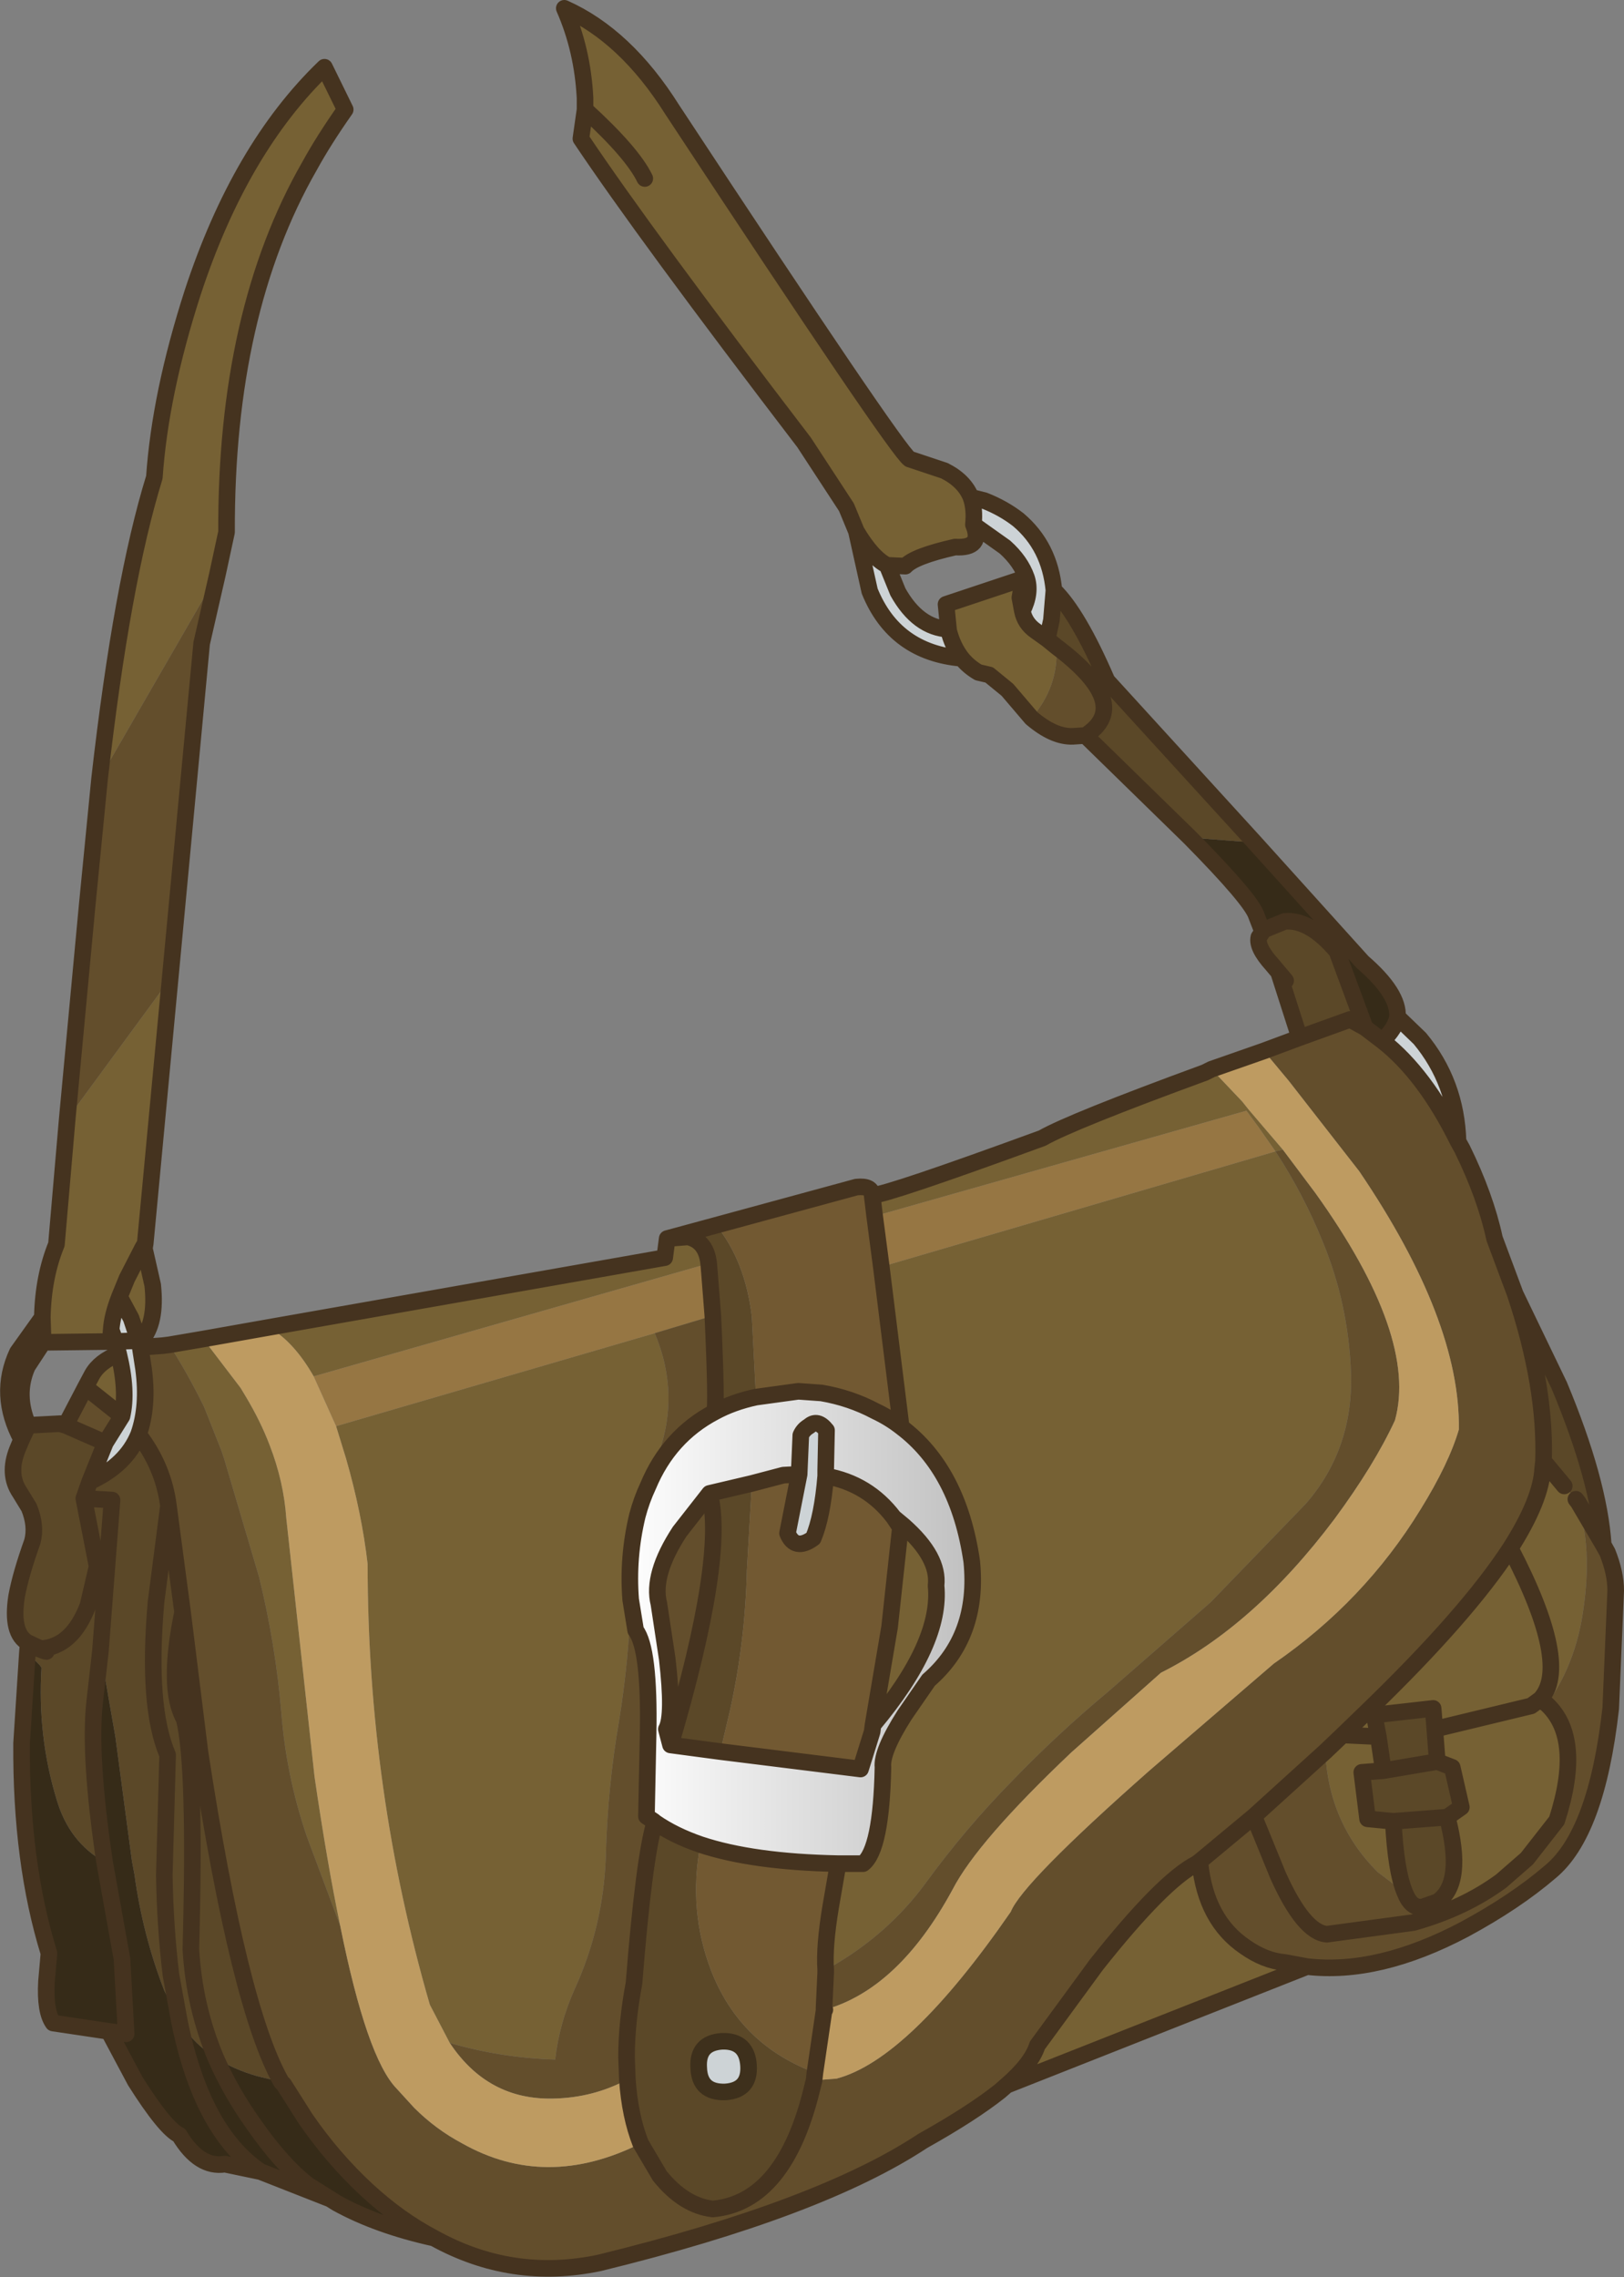
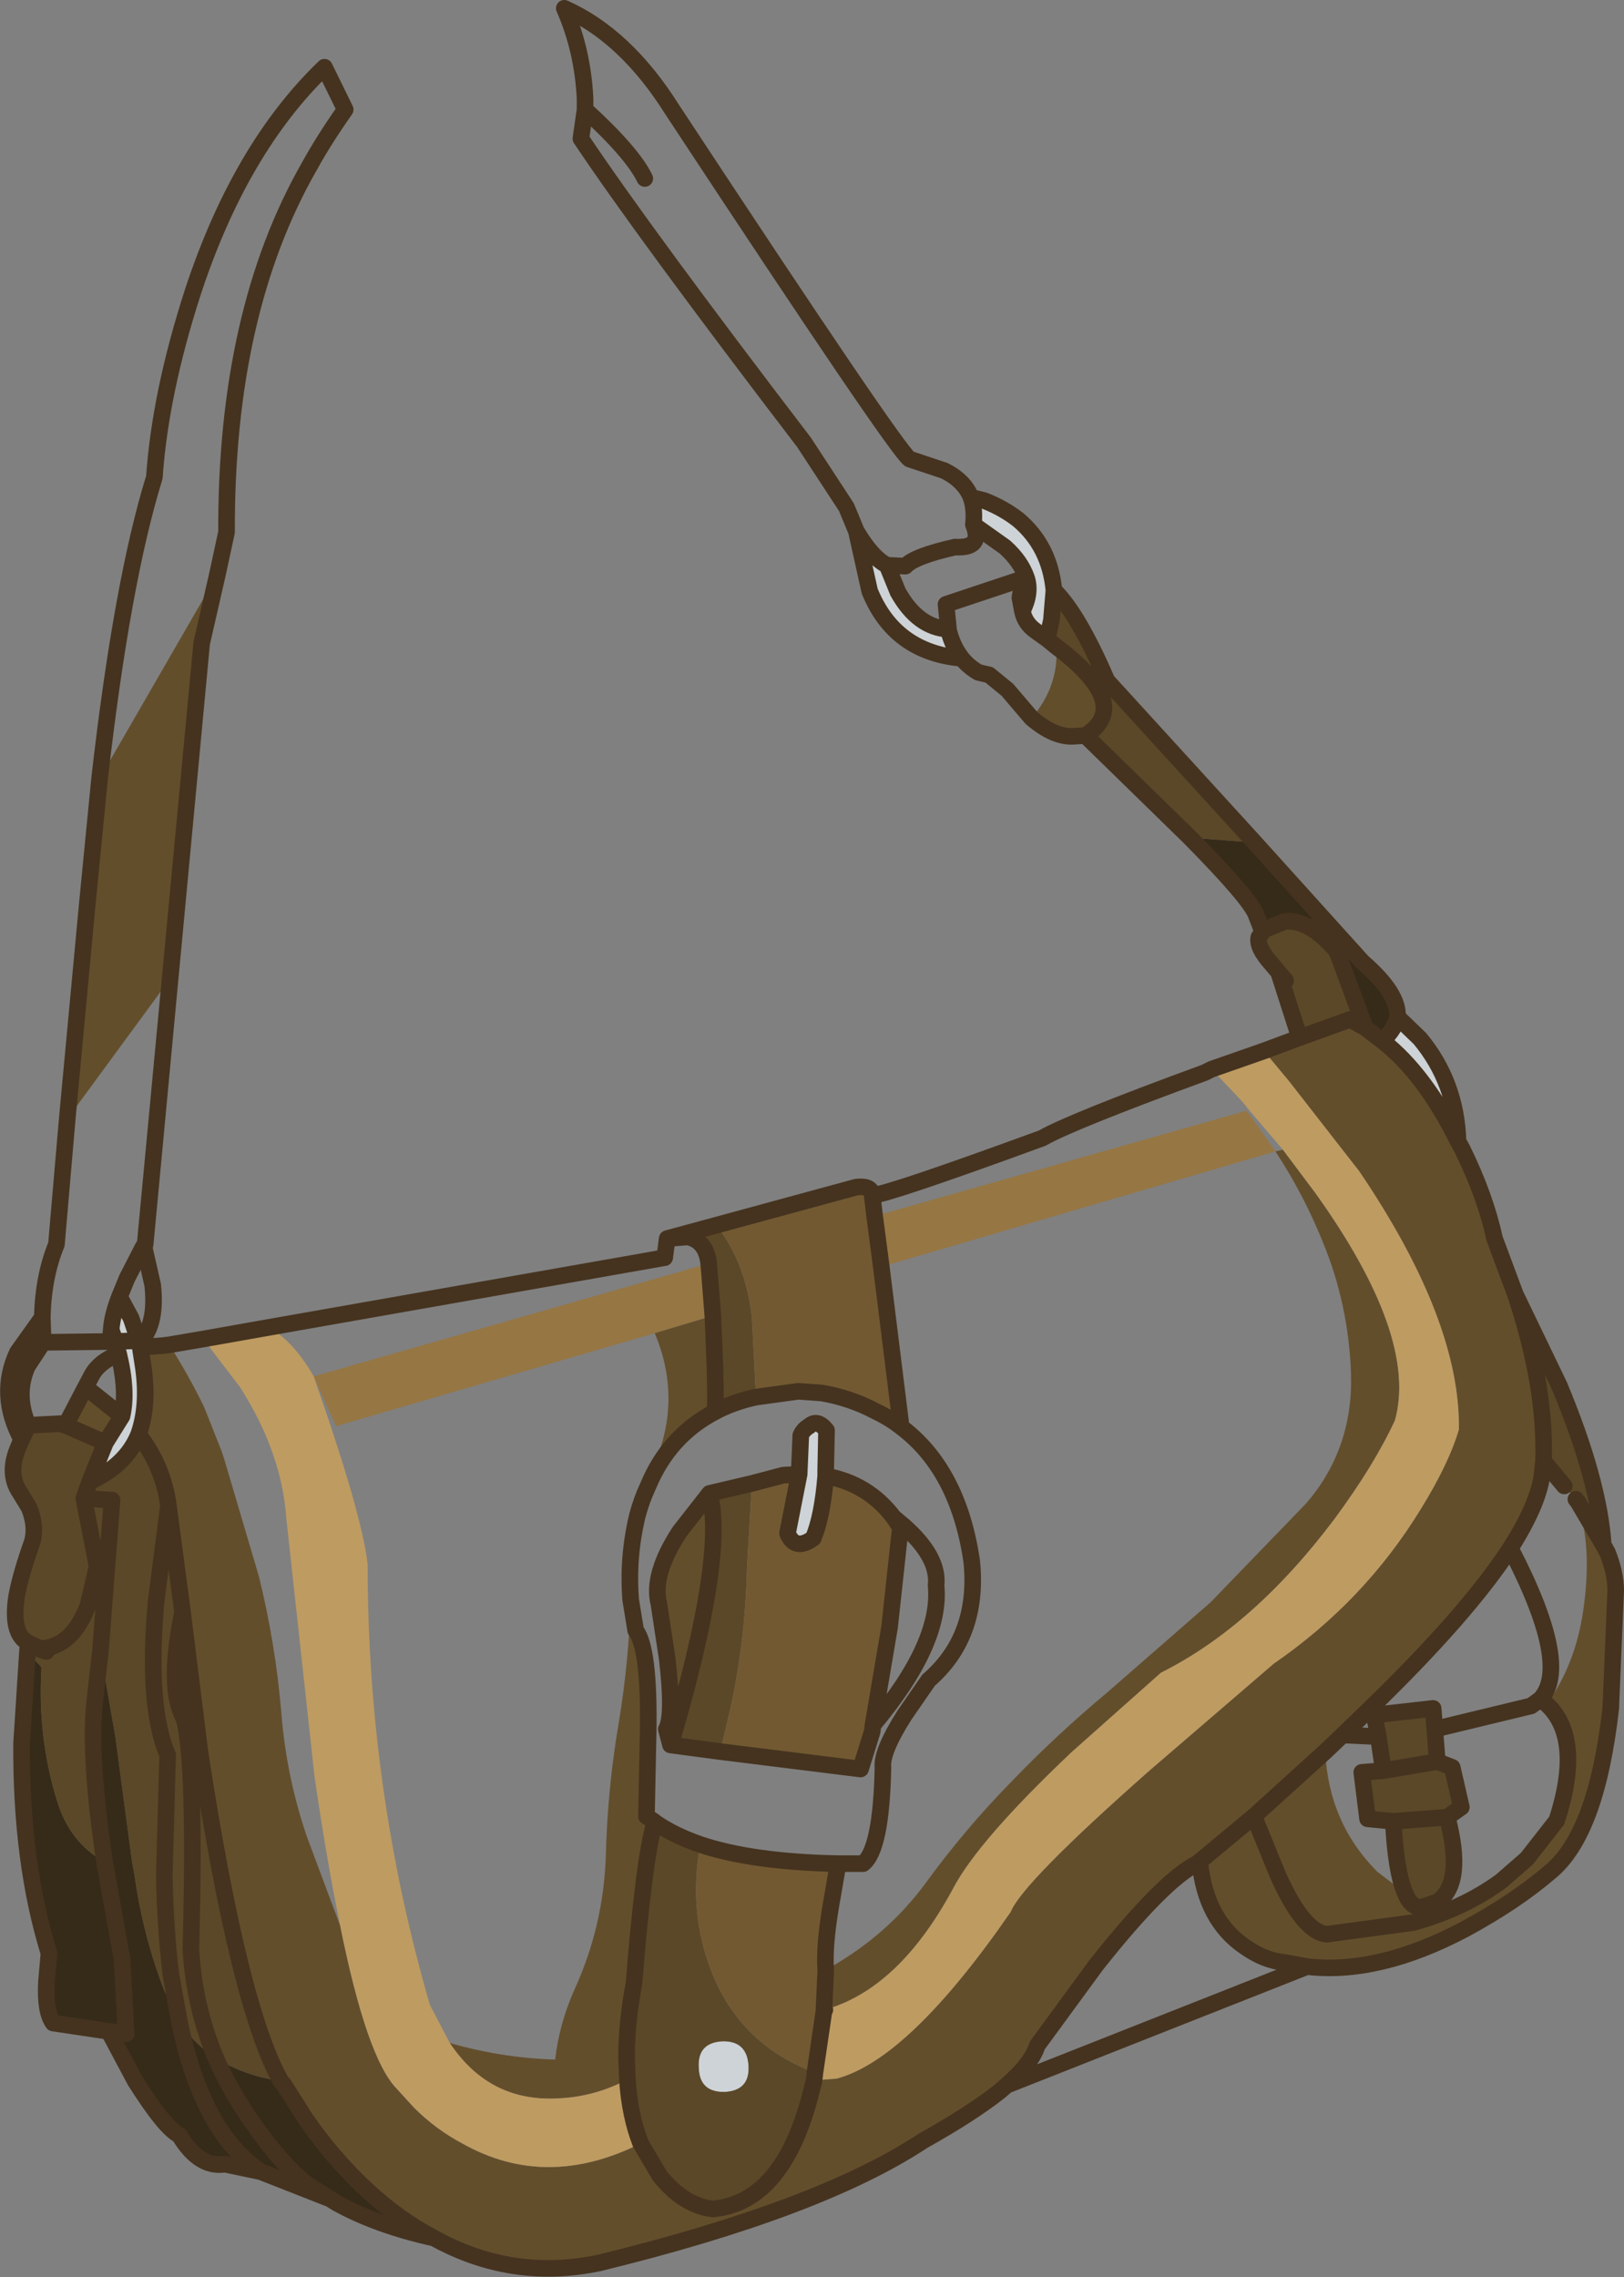
<svg xmlns="http://www.w3.org/2000/svg" height="137.15px" width="97.85px">
  <rect width="100%" height="100%" fill="#808080" stroke="none" />
  <g transform="matrix(1.0, 0.0, 0.0, 1.0, 0.5, 0.5)">
-     <path d="M51.1 31.5 L50.5 30.05 47.95 26.15 Q38.35 13.6 34.5 7.85 L34.75 6.1 34.75 5.4 Q34.6 2.5 33.5 0.0 37.2 1.65 40.0 6.1 53.5 26.6 54.3 27.15 L56.4 27.85 Q57.6 28.45 58.0 29.45 58.25 30.15 58.15 31.1 58.75 32.55 57.05 32.45 54.6 33.0 54.05 33.6 L52.95 33.55 Q52.05 33.1 51.1 31.5 M78.25 117.95 L60.15 125.1 Q61.65 123.8 62.0 122.7 L65.55 117.85 Q69.55 112.8 71.6 111.75 L71.8 111.7 Q72.15 115.15 74.5 116.75 75.7 117.6 76.9 117.7 L78.25 117.95 M2.05 78.85 Q2.1 76.4 2.9 74.45 L3.55 66.9 9.75 58.45 8.25 74.4 8.1 74.65 8.2 74.7 8.7 76.9 Q8.95 79.2 8.0 80.25 L7.85 80.25 7.4 78.9 6.7 77.6 Q6.25 78.75 6.2 79.6 6.15 79.95 6.25 80.3 L2.1 80.35 2.05 78.85 M5.5 46.4 Q6.85 34.55 8.8 28.25 9.15 23.2 11.1 17.15 13.95 8.45 19.05 3.55 L20.3 6.1 Q19.0 7.95 18.15 9.5 13.1 18.3 13.15 31.55 L12.6 34.1 5.5 46.4 M9.7 80.5 L11.75 80.15 14.0 83.1 14.3 83.6 Q15.2 85.1 15.75 86.55 16.6 88.75 16.75 90.95 L18.45 106.5 Q19.2 111.65 20.0 115.5 L18.0 110.15 Q16.75 106.5 16.45 102.65 16.1 98.5 15.1 94.45 L13.0 87.35 12.85 86.9 11.8 84.25 Q10.85 82.3 9.7 80.5 M15.7 79.45 L39.55 75.25 39.7 74.1 40.95 74.0 Q42.05 74.25 42.2 75.6 L18.4 82.4 Q17.2 80.3 15.7 79.45 M52.05 71.5 Q53.0 71.45 62.3 68.05 64.05 67.05 72.1 64.1 L72.5 63.9 74.35 65.85 74.75 66.35 76.8 68.75 76.35 68.85 Q78.05 71.45 79.2 74.3 80.75 78.05 80.9 82.2 81.05 86.75 78.2 90.05 L72.45 96.0 66.2 101.45 Q63.2 103.95 60.5 106.75 57.65 109.65 55.25 112.95 53.0 116.0 49.6 117.95 L49.25 118.15 Q49.15 116.75 49.55 114.35 L50.0 111.75 51.5 111.75 Q52.6 110.9 52.7 105.95 52.6 105.0 54.0 102.8 L55.45 100.7 Q58.5 98.05 58.05 93.55 57.25 88.05 53.8 85.45 L52.6 75.8 76.35 68.85 75.3 67.35 74.6 66.4 52.2 72.75 52.05 71.5 M61.65 42.75 L60.2 41.05 59.1 40.15 58.45 40.0 Q57.85 39.65 57.45 39.15 56.9 38.45 56.65 37.45 L56.65 37.4 56.5 35.9 61.15 34.35 60.95 35.5 61.1 36.3 Q61.25 37.05 61.9 37.5 L62.6 38.0 63.15 38.45 Q63.3 40.85 61.65 42.75 M93.75 89.0 L94.45 89.8 94.6 90.0 94.55 90.0 Q95.45 92.7 94.9 96.45 94.45 99.7 92.7 102.15 L92.3 101.85 Q94.2 99.85 90.5 92.75 94.2 99.85 92.3 101.85 L92.7 102.15 Q94.9 104.2 93.3 109.15 L91.5 111.45 89.95 112.8 89.9 112.75 Q87.9 114.2 86.1 114.05 87.75 112.95 86.7 108.95 L87.55 108.35 87.0 105.95 86.1 105.6 85.95 103.65 91.75 102.25 92.3 101.85 91.75 102.25 85.95 103.65 85.85 102.4 82.3 102.8 82.55 104.1 82.85 106.15 81.55 106.25 81.9 109.05 83.45 109.2 Q83.6 112.2 84.15 113.5 L82.5 112.25 Q79.55 109.3 79.35 105.0 L80.4 104.0 81.9 102.55 Q87.9 96.75 90.5 92.75 92.35 89.85 92.45 87.95 L92.5 87.5 93.75 89.0 M38.55 89.0 Q38.15 89.85 37.9 90.8 37.3 93.3 37.5 95.85 37.4 99.45 36.8 103.15 36.1 107.2 36.0 111.35 35.85 115.5 34.15 119.25 33.2 121.35 32.95 123.55 29.7 123.45 26.6 122.55 L25.4 120.25 Q21.65 107.35 21.65 93.7 21.3 90.65 20.35 87.35 L19.75 85.4 38.95 79.8 Q40.55 83.6 39.05 87.4 L38.55 89.0 M53.95 91.4 Q56.1 93.3 55.9 95.0 56.25 98.45 52.1 103.4 L53.1 97.5 53.75 91.5 53.95 91.4 M80.4 104.0 L82.55 104.1 80.4 104.0 M6.65 81.05 Q7.2 83.3 6.85 84.8 L4.65 83.05 5.05 82.3 Q5.5 81.5 6.65 81.05 M6.7 77.6 L7.15 76.5 8.1 74.65 7.15 76.5 6.7 77.6 M16.45 124.9 L16.6 124.95 16.6 125.05 16.45 124.9 M38.35 10.25 Q37.6 8.7 34.75 6.1 37.6 8.7 38.35 10.25" fill="#766134" fill-rule="evenodd" stroke="none" />
    <path d="M58.0 29.45 L58.8 29.65 Q59.95 30.1 60.85 30.8 62.75 32.4 63.0 35.05 L62.85 36.85 62.6 38.0 61.9 37.5 Q61.25 37.05 61.1 36.3 61.65 35.2 61.35 34.3 61.0 33.3 60.05 32.45 L58.15 31.1 Q58.25 30.15 58.0 29.45 M83.7 60.75 L85.05 62.05 Q87.25 64.7 87.35 68.25 85.35 64.2 82.8 62.2 83.6 61.4 83.7 60.75 M7.85 80.25 L7.95 80.65 8.15 81.95 Q8.45 84.2 7.85 85.9 7.1 87.75 4.9 88.75 L5.85 86.4 6.85 84.8 Q7.2 83.3 6.65 81.05 L6.45 80.3 6.2 79.6 Q6.25 78.75 6.7 77.6 L7.4 78.9 7.85 80.25 6.45 80.3 7.85 80.25 M57.45 39.15 Q53.4 38.8 51.9 35.1 L51.1 31.5 Q52.05 33.1 52.95 33.55 L53.6 35.15 Q54.8 37.3 56.65 37.4 L56.65 37.45 Q56.9 38.45 57.45 39.15 M47.65 88.3 L47.75 85.95 Q47.9 85.6 48.25 85.4 48.75 84.95 49.3 85.65 L49.25 88.05 49.25 88.4 Q49.05 90.85 48.5 92.15 47.4 92.95 46.95 91.85 L47.65 88.3 M44.6 123.9 Q44.7 125.4 43.2 125.5 41.65 125.55 41.6 124.05 41.5 122.55 43.0 122.45 44.5 122.4 44.6 123.9" fill="#cdd3d6" fill-rule="evenodd" stroke="none" />
    <path d="M63.0 35.05 Q64.45 36.45 66.2 40.5 L75.1 50.25 71.2 49.95 64.9 43.8 Q67.8 41.95 63.15 38.45 L62.6 38.0 62.85 36.85 63.0 35.05 M90.8 77.45 L93.45 82.95 Q95.85 88.7 96.1 92.55 L94.6 90.0 94.45 89.8 93.75 89.0 92.5 87.5 Q92.65 83.0 90.8 77.45 M1.15 99.05 L1.2 98.45 Q0.15 97.9 0.5 95.65 0.75 94.3 1.45 92.35 1.7 91.4 1.25 90.3 L0.7 89.4 Q-0.05 88.3 0.55 86.8 L0.8 86.2 1.2 85.35 3.1 85.25 3.45 85.35 5.85 86.4 4.9 88.75 Q7.1 87.75 7.85 85.9 9.35 87.85 9.65 90.2 L10.5 96.6 11.55 105.05 Q13.9 120.4 16.45 124.9 L15.0 124.55 Q13.6 124.15 12.5 123.45 11.1 122.55 10.3 121.2 L9.4 119.4 Q8.1 116.05 7.6 112.4 L7.45 111.6 6.45 104.1 5.55 98.95 6.25 89.85 4.55 89.75 6.25 89.85 5.55 98.95 5.2 102.05 Q4.85 105.25 5.8 111.65 3.65 110.45 2.9 107.85 1.75 104.05 2.0 99.95 L1.9 99.8 1.15 99.05 M39.7 74.1 L42.65 73.3 Q44.4 75.45 44.8 78.8 L45.05 83.65 Q43.65 83.95 42.55 84.55 42.7 84.2 42.45 78.75 L42.25 76.2 42.2 75.6 Q42.05 74.25 40.95 74.0 L39.7 74.1 M77.8 62.0 L76.55 58.1 Q77.55 59.25 76.15 57.6 75.2 56.55 75.35 55.95 L75.55 55.65 75.55 55.55 76.9 55.0 Q78.4 54.85 80.05 56.8 L81.75 61.4 80.85 60.9 77.8 62.0 M48.6 124.35 L48.55 124.8 48.45 125.2 Q46.8 132.15 42.45 132.55 40.7 132.35 39.25 130.55 L38.1 128.6 Q37.45 126.95 37.3 124.75 L37.25 123.4 Q37.25 121.35 37.7 118.95 38.3 111.4 38.95 109.25 40.1 110.05 41.7 110.6 40.95 114.55 42.35 118.2 43.95 122.3 47.9 124.05 L48.6 124.35 M42.25 89.45 L44.8 88.85 44.5 94.1 Q44.4 98.35 43.5 102.45 L42.9 105.0 39.9 104.6 Q43.25 93.25 42.25 89.45 M44.6 123.9 Q44.5 122.4 43.0 122.45 41.5 122.55 41.6 124.05 41.65 125.55 43.2 125.5 44.7 125.4 44.6 123.9 M86.1 114.05 L85.25 114.35 Q84.55 114.5 84.15 113.5 83.6 112.2 83.45 109.2 L81.9 109.05 81.55 106.25 82.85 106.15 82.55 104.1 82.3 102.8 85.85 102.4 85.95 103.65 86.1 105.6 87.0 105.95 87.55 108.35 86.7 108.95 Q87.75 112.95 86.1 114.05 M82.85 106.15 L86.1 105.6 82.85 106.15 M86.7 108.95 L83.45 109.2 86.7 108.95 M4.9 88.75 L4.55 89.75 5.35 93.85 4.8 96.2 Q3.85 98.7 1.95 98.8 L1.2 98.45 1.95 98.8 Q3.85 98.7 4.8 96.2 L5.35 93.85 4.55 89.75 4.9 88.75 M9.65 90.2 L8.9 96.0 Q8.35 102.3 9.6 105.2 L9.4 112.45 Q9.45 115.55 9.8 118.45 L10.3 121.2 9.8 118.45 Q9.45 115.55 9.4 112.45 L9.6 105.2 Q8.35 102.3 8.9 96.0 L9.65 90.2 M1.95 98.8 L1.8 98.8 Q2.7 99.15 1.95 98.8 M10.5 96.6 Q9.55 101.2 10.6 103.05 11.3 105.85 11.0 116.9 11.2 120.35 12.5 123.45 11.2 120.35 11.0 116.9 11.3 105.85 10.6 103.05 9.55 101.2 10.5 96.6" fill="#5b4828" fill-rule="evenodd" stroke="none" />
    <path d="M52.2 72.75 L74.6 66.4 75.3 67.35 76.35 68.85 52.6 75.8 52.2 72.75 M42.2 75.6 L42.25 76.2 42.45 78.75 38.95 79.8 19.75 85.4 18.4 82.4 42.2 75.6" fill="#967643" fill-rule="evenodd" stroke="none" />
    <path d="M87.35 68.25 L87.6 68.7 Q89.0 71.55 89.55 74.1 L90.8 77.45 Q92.65 83.0 92.5 87.5 L92.45 87.95 Q92.35 89.85 90.5 92.75 87.9 96.75 81.9 102.55 L80.4 104.0 79.35 105.0 Q79.55 109.3 82.5 112.25 L84.15 113.5 Q84.55 114.5 85.25 114.35 L86.1 114.05 Q87.9 114.2 89.9 112.75 L89.95 112.8 Q87.7 114.45 84.65 115.3 L79.45 116.0 Q78.05 115.9 76.5 112.45 L75.05 108.9 79.35 105.0 75.05 108.9 76.5 112.45 Q78.05 115.9 79.45 116.0 L84.65 115.3 Q87.7 114.45 89.95 112.8 L91.5 111.45 93.3 109.15 Q94.9 104.2 92.7 102.15 94.45 99.7 94.9 96.45 95.45 92.7 94.55 90.0 L94.6 90.0 96.1 92.55 96.35 93.0 Q96.85 94.25 96.85 95.3 L96.55 102.4 Q95.7 109.95 92.9 112.25 90.8 114.05 87.75 115.7 82.55 118.45 78.25 117.95 L76.9 117.7 Q75.7 117.6 74.5 116.75 72.15 115.15 71.8 111.7 L71.8 111.6 71.6 111.75 Q69.55 112.8 65.55 117.85 L62.0 122.7 Q61.65 123.8 60.15 125.1 L59.75 125.45 Q58.05 126.8 55.1 128.45 48.9 132.55 35.6 135.8 30.35 136.9 25.65 134.3 23.55 133.2 21.6 131.4 19.55 129.5 17.9 127.1 L16.6 125.05 16.6 124.95 16.45 124.9 Q13.9 120.4 11.55 105.05 L10.5 96.6 9.65 90.2 Q9.35 87.85 7.85 85.9 8.45 84.2 8.15 81.95 L7.95 80.65 9.3 80.55 9.7 80.5 Q10.85 82.3 11.8 84.25 L12.85 86.9 13.0 87.35 15.1 94.45 Q16.1 98.5 16.45 102.65 16.75 106.5 18.0 110.15 L20.0 115.5 Q21.6 123.45 23.4 125.3 L24.45 126.45 Q25.75 127.75 27.35 128.6 32.4 131.45 38.1 128.6 L39.25 130.55 Q40.7 132.35 42.45 132.55 46.8 132.15 48.45 125.2 L48.55 124.8 49.9 124.7 Q54.25 123.55 60.4 114.65 61.1 112.9 68.75 106.15 L76.25 99.7 Q81.7 95.95 85.1 90.4 86.8 87.65 87.4 85.6 87.5 79.05 81.4 70.05 L77.15 64.6 75.65 62.8 77.8 62.0 80.85 60.9 81.75 61.4 82.8 62.2 Q85.35 64.2 87.35 68.25 M3.55 66.9 L4.75 54.05 5.5 46.4 12.6 34.1 11.65 38.25 9.75 58.45 3.55 66.9 M64.9 43.8 L64.15 43.85 Q63.0 43.9 61.65 42.75 63.3 40.85 63.15 38.45 67.8 41.95 64.9 43.8 M49.25 118.15 L49.6 117.95 Q53.0 116.0 55.25 112.95 57.65 109.65 60.5 106.75 63.2 103.95 66.2 101.45 L72.45 96.0 78.2 90.05 Q81.05 86.75 80.9 82.2 80.75 78.05 79.2 74.3 78.05 71.45 76.35 68.85 L76.8 68.75 78.75 71.35 Q84.95 80.0 83.55 85.05 82.3 87.75 79.9 91.0 75.05 97.45 69.45 100.25 L64.05 105.05 Q58.4 110.4 56.9 113.3 53.65 119.3 49.2 120.55 L49.15 120.45 49.25 118.3 49.25 118.15 M42.45 78.75 Q42.7 84.2 42.55 84.55 39.8 86.0 38.55 89.0 L39.05 87.4 Q40.55 83.6 38.95 79.8 L42.45 78.75 M26.6 122.55 Q29.7 123.45 32.95 123.55 33.2 121.35 34.15 119.25 35.85 115.5 36.0 111.35 36.1 107.2 36.8 103.15 37.4 99.45 37.5 95.85 L37.8 97.7 Q38.65 98.8 38.55 103.95 L38.45 108.9 38.9 109.2 38.95 109.25 Q38.3 111.4 37.7 118.95 37.25 121.35 37.25 123.4 L37.3 124.75 Q35.25 125.85 32.85 125.9 28.9 126.0 26.6 122.55 M39.9 104.6 L39.65 103.65 Q40.1 102.85 39.7 99.4 L39.2 96.1 Q38.75 94.35 40.45 91.75 L42.25 89.45 Q43.25 93.25 39.9 104.6 M75.05 108.9 L71.8 111.6 75.05 108.9 M6.85 84.8 L5.85 86.4 3.45 85.35 3.5 85.25 4.65 83.05 6.85 84.8" fill="#634e2c" fill-rule="evenodd" stroke="none" />
    <path d="M42.65 73.3 L51.1 71.0 Q52.05 70.9 52.05 71.5 L52.2 72.75 52.6 75.8 53.8 85.45 Q53.1 84.9 52.25 84.5 50.75 83.7 49.0 83.4 L47.6 83.3 45.05 83.65 44.8 78.8 Q44.4 75.45 42.65 73.3 M50.0 111.75 L49.55 114.35 Q49.15 116.75 49.25 118.15 L49.25 118.3 49.15 120.45 49.15 120.6 48.6 124.35 47.9 124.05 Q43.95 122.3 42.35 118.2 40.95 114.55 41.7 110.6 44.85 111.65 50.0 111.75 M44.8 88.85 L46.7 88.35 47.65 88.3 46.95 91.85 Q47.4 92.95 48.5 92.15 49.05 90.85 49.25 88.4 51.8 88.85 53.35 90.9 L53.75 91.5 53.1 97.5 52.1 103.4 52.05 103.8 51.35 106.05 42.9 105.0 43.5 102.45 Q44.4 98.35 44.5 94.1 L44.8 88.85" fill="#725932" fill-rule="evenodd" stroke="none" />
    <path d="M75.1 50.25 L81.6 57.45 Q83.8 59.35 83.7 60.75 83.6 61.4 82.8 62.2 L81.75 61.4 80.05 56.8 Q78.4 54.85 76.9 55.0 L75.55 55.55 75.2 54.65 Q74.9 53.7 71.2 49.95 L75.1 50.25 M25.65 134.3 Q22.25 133.55 19.8 132.2 L19.4 131.95 15.2 130.3 13.05 129.85 Q11.5 130.1 10.3 128.1 9.45 127.7 7.65 124.85 L6.05 121.85 2.7 121.35 Q2.2 120.65 2.3 118.85 L2.45 117.15 Q0.75 111.65 0.8 104.5 L1.15 99.05 1.9 99.8 2.0 99.95 Q1.75 104.05 2.9 107.85 3.65 110.45 5.8 111.65 4.85 105.25 5.2 102.05 L5.55 98.95 6.45 104.1 7.45 111.6 7.6 112.4 Q8.1 116.05 9.4 119.4 L10.3 121.2 Q11.1 122.55 12.5 123.45 13.6 124.15 15.0 124.55 L16.45 124.9 16.6 125.05 17.9 127.1 Q19.55 129.5 21.6 131.4 23.55 133.2 25.65 134.3 M71.8 111.7 L71.6 111.75 71.8 111.6 71.8 111.7 M15.2 130.3 Q11.65 127.9 10.3 121.2 11.65 127.9 15.2 130.3 M12.5 123.45 Q13.4 125.5 14.75 127.4 16.45 129.85 18.05 131.1 L19.4 131.95 18.05 131.1 Q16.45 129.85 14.75 127.4 13.4 125.5 12.5 123.45 M5.8 111.65 L6.85 117.5 7.1 122.0 6.05 121.85 7.1 122.0 6.85 117.5 5.8 111.65" fill="#362b18" fill-rule="evenodd" stroke="none" />
-     <path d="M11.75 80.15 L15.7 79.45 Q17.2 80.3 18.4 82.4 L19.75 85.4 20.35 87.35 Q21.3 90.65 21.65 93.7 21.65 107.35 25.4 120.25 L26.6 122.55 Q28.9 126.0 32.85 125.9 35.25 125.85 37.3 124.75 37.45 126.95 38.1 128.6 32.4 131.45 27.35 128.6 25.75 127.75 24.45 126.45 L23.4 125.3 Q21.6 123.45 20.0 115.5 19.2 111.65 18.45 106.5 L16.75 90.95 Q16.6 88.75 15.75 86.55 15.2 85.1 14.3 83.6 L14.0 83.1 11.75 80.15 M72.5 63.9 L75.65 62.8 77.15 64.6 81.4 70.05 Q87.5 79.05 87.4 85.6 86.8 87.65 85.1 90.4 81.7 95.95 76.25 99.7 L68.75 106.15 Q61.1 112.9 60.4 114.65 54.25 123.55 49.9 124.7 L48.55 124.8 48.6 124.35 49.15 120.6 49.2 120.55 Q53.65 119.3 56.9 113.3 58.4 110.4 64.05 105.05 L69.45 100.25 Q75.05 97.45 79.9 91.0 82.3 87.75 83.55 85.05 84.95 80.0 78.75 71.35 L76.8 68.75 74.75 66.35 74.35 65.85 72.5 63.9" fill="#be9b61" fill-rule="evenodd" stroke="none" />
-     <path d="M53.8 85.45 Q57.25 88.05 58.05 93.55 58.5 98.05 55.45 100.7 L54.0 102.8 Q52.6 105.0 52.7 105.95 52.6 110.9 51.5 111.75 L50.0 111.75 Q44.85 111.65 41.7 110.6 40.1 110.05 38.95 109.25 L38.9 109.2 38.45 108.9 38.55 103.95 Q38.65 98.8 37.8 97.7 L37.5 95.85 Q37.3 93.3 37.9 90.8 38.15 89.85 38.55 89.0 39.8 86.0 42.55 84.55 43.65 83.95 45.05 83.65 L47.6 83.3 49.0 83.4 Q50.75 83.7 52.25 84.5 53.1 84.9 53.8 85.45 M44.8 88.85 L42.25 89.45 40.45 91.75 Q38.75 94.35 39.2 96.1 L39.7 99.4 Q40.1 102.85 39.65 103.65 L39.9 104.6 42.9 105.0 51.35 106.05 52.05 103.8 52.1 103.4 Q56.25 98.45 55.9 95.0 56.1 93.3 53.95 91.4 L53.35 90.9 Q51.8 88.85 49.25 88.4 L49.25 88.05 49.3 85.65 Q48.75 84.95 48.25 85.4 47.9 85.6 47.75 85.95 L47.65 88.3 46.7 88.35 44.8 88.85" fill="url(#gradient0)" fill-rule="evenodd" stroke="none" />
-     <path d="M44.6 123.9 Q44.7 125.4 43.2 125.5 41.65 125.55 41.6 124.05 41.5 122.55 43.0 122.45 44.5 122.4 44.6 123.9" fill="none" stroke="#3e301c" stroke-linecap="round" stroke-linejoin="round" stroke-width="1.0" />
+     <path d="M11.75 80.15 L15.7 79.45 Q17.2 80.3 18.4 82.4 Q21.3 90.65 21.65 93.7 21.65 107.35 25.4 120.25 L26.6 122.55 Q28.9 126.0 32.85 125.9 35.25 125.85 37.3 124.75 37.45 126.95 38.1 128.6 32.4 131.45 27.35 128.6 25.75 127.75 24.45 126.45 L23.4 125.3 Q21.6 123.45 20.0 115.5 19.2 111.65 18.45 106.5 L16.75 90.95 Q16.6 88.75 15.75 86.55 15.2 85.1 14.3 83.6 L14.0 83.1 11.75 80.15 M72.5 63.9 L75.65 62.8 77.15 64.6 81.4 70.05 Q87.5 79.05 87.4 85.6 86.8 87.65 85.1 90.4 81.7 95.95 76.25 99.7 L68.75 106.15 Q61.1 112.9 60.4 114.65 54.25 123.55 49.9 124.7 L48.55 124.8 48.6 124.35 49.15 120.6 49.2 120.55 Q53.65 119.3 56.9 113.3 58.4 110.4 64.05 105.05 L69.45 100.25 Q75.05 97.45 79.9 91.0 82.3 87.75 83.55 85.05 84.95 80.0 78.75 71.35 L76.8 68.75 74.75 66.35 74.35 65.85 72.5 63.9" fill="#be9b61" fill-rule="evenodd" stroke="none" />
    <path d="M51.1 31.5 L50.5 30.05 47.95 26.15 Q38.35 13.6 34.5 7.85 L34.75 6.1 34.75 5.4 Q34.6 2.5 33.5 0.0 37.2 1.65 40.0 6.1 53.5 26.6 54.3 27.15 L56.4 27.85 Q57.6 28.45 58.0 29.45 L58.8 29.65 Q59.95 30.1 60.85 30.8 62.75 32.4 63.0 35.05 64.45 36.45 66.2 40.5 L75.1 50.25 81.6 57.45 Q83.8 59.35 83.7 60.75 L85.05 62.05 Q87.25 64.7 87.35 68.25 L87.6 68.7 Q89.0 71.55 89.55 74.1 L90.8 77.45 93.45 82.95 Q95.85 88.7 96.1 92.55 L96.35 93.0 Q96.85 94.25 96.85 95.3 L96.55 102.4 Q95.7 109.95 92.9 112.25 90.8 114.05 87.75 115.7 82.55 118.45 78.25 117.95 L60.15 125.1 59.75 125.45 Q58.05 126.8 55.1 128.45 48.9 132.55 35.6 135.8 30.35 136.9 25.65 134.3 22.25 133.55 19.8 132.2 L19.4 131.95 15.2 130.3 13.05 129.85 Q11.5 130.1 10.3 128.1 9.45 127.7 7.65 124.85 L6.05 121.85 2.7 121.35 Q2.2 120.65 2.3 118.85 L2.45 117.15 Q0.75 111.65 0.8 104.5 L1.15 99.05 1.2 98.45 Q0.15 97.9 0.5 95.65 0.75 94.3 1.45 92.35 1.7 91.4 1.25 90.3 L0.7 89.4 Q-0.05 88.3 0.55 86.8 L0.8 86.2 Q-0.65 83.5 0.55 80.95 L2.05 78.85 Q2.1 76.4 2.9 74.45 L3.55 66.9 4.75 54.05 5.5 46.4 Q6.85 34.55 8.8 28.25 9.15 23.2 11.1 17.15 13.95 8.45 19.05 3.55 L20.3 6.1 Q19.0 7.95 18.15 9.5 13.1 18.3 13.15 31.55 L12.6 34.1 11.65 38.25 9.75 58.45 8.25 74.4 8.2 74.7 8.7 76.9 Q8.95 79.2 8.0 80.25 L7.85 80.25 7.95 80.65 9.3 80.55 9.7 80.5 11.75 80.15 15.7 79.45 39.55 75.25 39.7 74.1 42.65 73.3 51.1 71.0 Q52.05 70.9 52.05 71.5 53.0 71.45 62.3 68.05 64.05 67.05 72.1 64.1 L72.5 63.9 75.65 62.8 77.8 62.0 76.55 58.1 Q77.55 59.25 76.15 57.6 75.2 56.55 75.35 55.95 L75.55 55.65 75.55 55.55 75.2 54.65 Q74.9 53.7 71.2 49.95 L64.9 43.8 64.15 43.85 Q63.0 43.9 61.65 42.75 L60.2 41.05 59.1 40.15 58.45 40.0 Q57.85 39.65 57.45 39.15 53.4 38.8 51.9 35.1 L51.1 31.5 Q52.05 33.1 52.95 33.55 L54.05 33.6 Q54.6 33.0 57.05 32.45 58.75 32.55 58.15 31.1 58.25 30.15 58.0 29.45 M52.95 33.55 L53.6 35.15 Q54.8 37.3 56.65 37.4 L56.5 35.9 61.15 34.35 61.35 34.3 Q61.0 33.3 60.05 32.45 L58.15 31.1 M61.15 34.35 L60.95 35.5 61.1 36.3 Q61.65 35.2 61.35 34.3 M61.1 36.3 Q61.25 37.05 61.9 37.5 L62.6 38.0 62.85 36.85 63.0 35.05 M57.45 39.15 Q56.9 38.45 56.65 37.45 L56.65 37.4 M63.15 38.45 Q67.8 41.95 64.9 43.8 M62.6 38.0 L63.15 38.45 M75.55 55.55 L76.9 55.0 Q78.4 54.85 80.05 56.8 L81.75 61.4 82.8 62.2 Q83.6 61.4 83.7 60.75 M52.2 72.75 L52.6 75.8 53.8 85.45 Q57.25 88.05 58.05 93.55 58.5 98.05 55.45 100.7 L54.0 102.8 Q52.6 105.0 52.7 105.95 52.6 110.9 51.5 111.75 L50.0 111.75 49.55 114.35 Q49.15 116.75 49.25 118.15 L49.25 118.3 49.15 120.45 49.15 120.6 48.6 124.35 48.55 124.8 48.45 125.2 Q46.8 132.15 42.45 132.55 40.7 132.35 39.25 130.55 L38.1 128.6 Q37.45 126.95 37.3 124.75 L37.25 123.4 Q37.25 121.35 37.7 118.95 38.3 111.4 38.95 109.25 40.1 110.05 41.7 110.6 44.85 111.65 50.0 111.75 M81.75 61.4 L80.85 60.9 77.8 62.0 M87.35 68.25 Q85.35 64.2 82.8 62.2 M49.2 120.55 L49.15 120.6 M92.5 87.5 Q92.65 83.0 90.8 77.45 M93.75 89.0 L92.5 87.5 92.45 87.95 Q92.35 89.85 90.5 92.75 94.2 99.85 92.3 101.85 L92.7 102.15 Q94.9 104.2 93.3 109.15 L91.5 111.45 89.95 112.8 Q87.7 114.45 84.65 115.3 L79.45 116.0 Q78.05 115.9 76.5 112.45 L75.05 108.9 79.35 105.0 80.4 104.0 81.9 102.55 Q87.9 96.75 90.5 92.75 M94.6 90.0 L94.45 89.8 M52.05 71.5 L52.2 72.75 M39.7 74.1 L40.95 74.0 Q42.05 74.25 42.2 75.6 L42.25 76.2 42.45 78.75 Q42.7 84.2 42.55 84.55 43.65 83.95 45.05 83.65 L47.6 83.3 49.0 83.4 Q50.75 83.7 52.25 84.5 53.1 84.9 53.8 85.45 M38.55 89.0 Q39.8 86.0 42.55 84.55 M37.5 95.85 Q37.3 93.3 37.9 90.8 38.15 89.85 38.55 89.0 M37.5 95.85 L37.8 97.7 Q38.65 98.8 38.55 103.95 L38.45 108.9 38.9 109.2 38.95 109.25 M42.25 89.45 L44.8 88.85 46.7 88.35 47.65 88.3 47.75 85.95 Q47.9 85.6 48.25 85.4 48.75 84.95 49.3 85.65 L49.25 88.05 49.25 88.4 Q51.8 88.85 53.35 90.9 L53.95 91.4 Q56.1 93.3 55.9 95.0 56.25 98.45 52.1 103.4 L52.05 103.8 51.35 106.05 42.9 105.0 39.9 104.6 39.65 103.65 Q40.1 102.85 39.7 99.4 L39.2 96.1 Q38.75 94.35 40.45 91.75 L42.25 89.45 Q43.25 93.25 39.9 104.6 M71.8 111.7 L71.8 111.6 71.6 111.75 Q69.55 112.8 65.55 117.85 L62.0 122.7 Q61.65 123.8 60.15 125.1 M49.25 88.4 Q49.05 90.85 48.5 92.15 47.4 92.95 46.95 91.85 L47.65 88.3 M53.75 91.5 L53.1 97.5 52.1 103.4 M85.95 103.65 L91.75 102.25 92.3 101.85 M86.1 114.05 L85.25 114.35 Q84.55 114.5 84.15 113.5 83.6 112.2 83.45 109.2 L81.9 109.05 81.55 106.25 82.85 106.15 82.55 104.1 80.4 104.0 M85.95 103.65 L86.1 105.6 87.0 105.95 87.55 108.35 86.7 108.95 Q87.75 112.95 86.1 114.05 M82.55 104.1 L82.3 102.8 85.85 102.4 85.95 103.65 M83.45 109.2 L86.7 108.95 M86.1 105.6 L82.85 106.15 M78.25 117.95 L76.9 117.7 Q75.7 117.6 74.5 116.75 72.15 115.15 71.8 111.7 M71.8 111.6 L75.05 108.9 M94.6 90.0 L96.1 92.55 M53.35 90.9 L53.75 91.5 M8.25 74.4 L8.1 74.65 7.15 76.5 6.7 77.6 Q6.25 78.75 6.2 79.6 6.15 79.95 6.25 80.3 L6.45 80.3 6.65 81.05 Q7.2 83.3 6.85 84.8 L5.85 86.4 4.9 88.75 Q7.1 87.75 7.85 85.9 8.45 84.2 8.15 81.95 L7.95 80.65 M2.1 80.35 L2.05 78.85 M6.2 79.6 L6.45 80.3 7.85 80.25 7.4 78.9 6.7 77.6 M6.25 80.3 L2.1 80.35 1.15 81.8 Q0.4 83.5 1.2 85.35 L3.1 85.25 3.5 85.25 4.65 83.05 5.05 82.3 Q5.5 81.5 6.65 81.05 M3.45 85.35 L3.1 85.25 M3.45 85.35 L5.85 86.4 M1.2 85.35 L0.8 86.2 M1.2 98.45 L1.95 98.8 Q3.85 98.7 4.8 96.2 L5.35 93.85 4.55 89.75 4.9 88.75 M5.55 98.95 L6.25 89.85 4.55 89.75 M4.65 83.05 L6.85 84.8 M7.85 85.9 Q9.35 87.85 9.65 90.2 L10.5 96.6 11.55 105.05 Q13.9 120.4 16.45 124.9 L16.6 125.05 17.9 127.1 Q19.55 129.5 21.6 131.4 23.55 133.2 25.65 134.3 M5.8 111.65 Q4.85 105.25 5.2 102.05 L5.55 98.95 M10.3 121.2 L9.8 118.45 Q9.45 115.55 9.4 112.45 L9.6 105.2 Q8.35 102.3 8.9 96.0 L9.65 90.2 M1.95 98.8 Q2.7 99.15 1.8 98.8 L1.95 98.8 M12.5 123.45 Q11.2 120.35 11.0 116.9 11.3 105.85 10.6 103.05 9.55 101.2 10.5 96.6 M6.05 121.85 L7.1 122.0 6.85 117.5 5.8 111.65 M19.4 131.95 L18.05 131.1 Q16.45 129.85 14.75 127.4 13.4 125.5 12.5 123.45 M10.3 121.2 Q11.65 127.9 15.2 130.3 M34.75 6.1 Q37.6 8.7 38.35 10.25" fill="none" stroke="#45331f" stroke-linecap="round" stroke-linejoin="round" stroke-width="1.0" />
  </g>
  <defs>
    <linearGradient gradientTransform="matrix(0.013, 0.0, 0.0, 0.017, 47.75, 97.5)" gradientUnits="userSpaceOnUse" id="gradient0" spreadMethod="pad" x1="-819.2" x2="819.2">
      <stop offset="0.0" stop-color="#ffffff" />
      <stop offset="1.0" stop-color="#bfbfbf" />
    </linearGradient>
  </defs>
</svg>